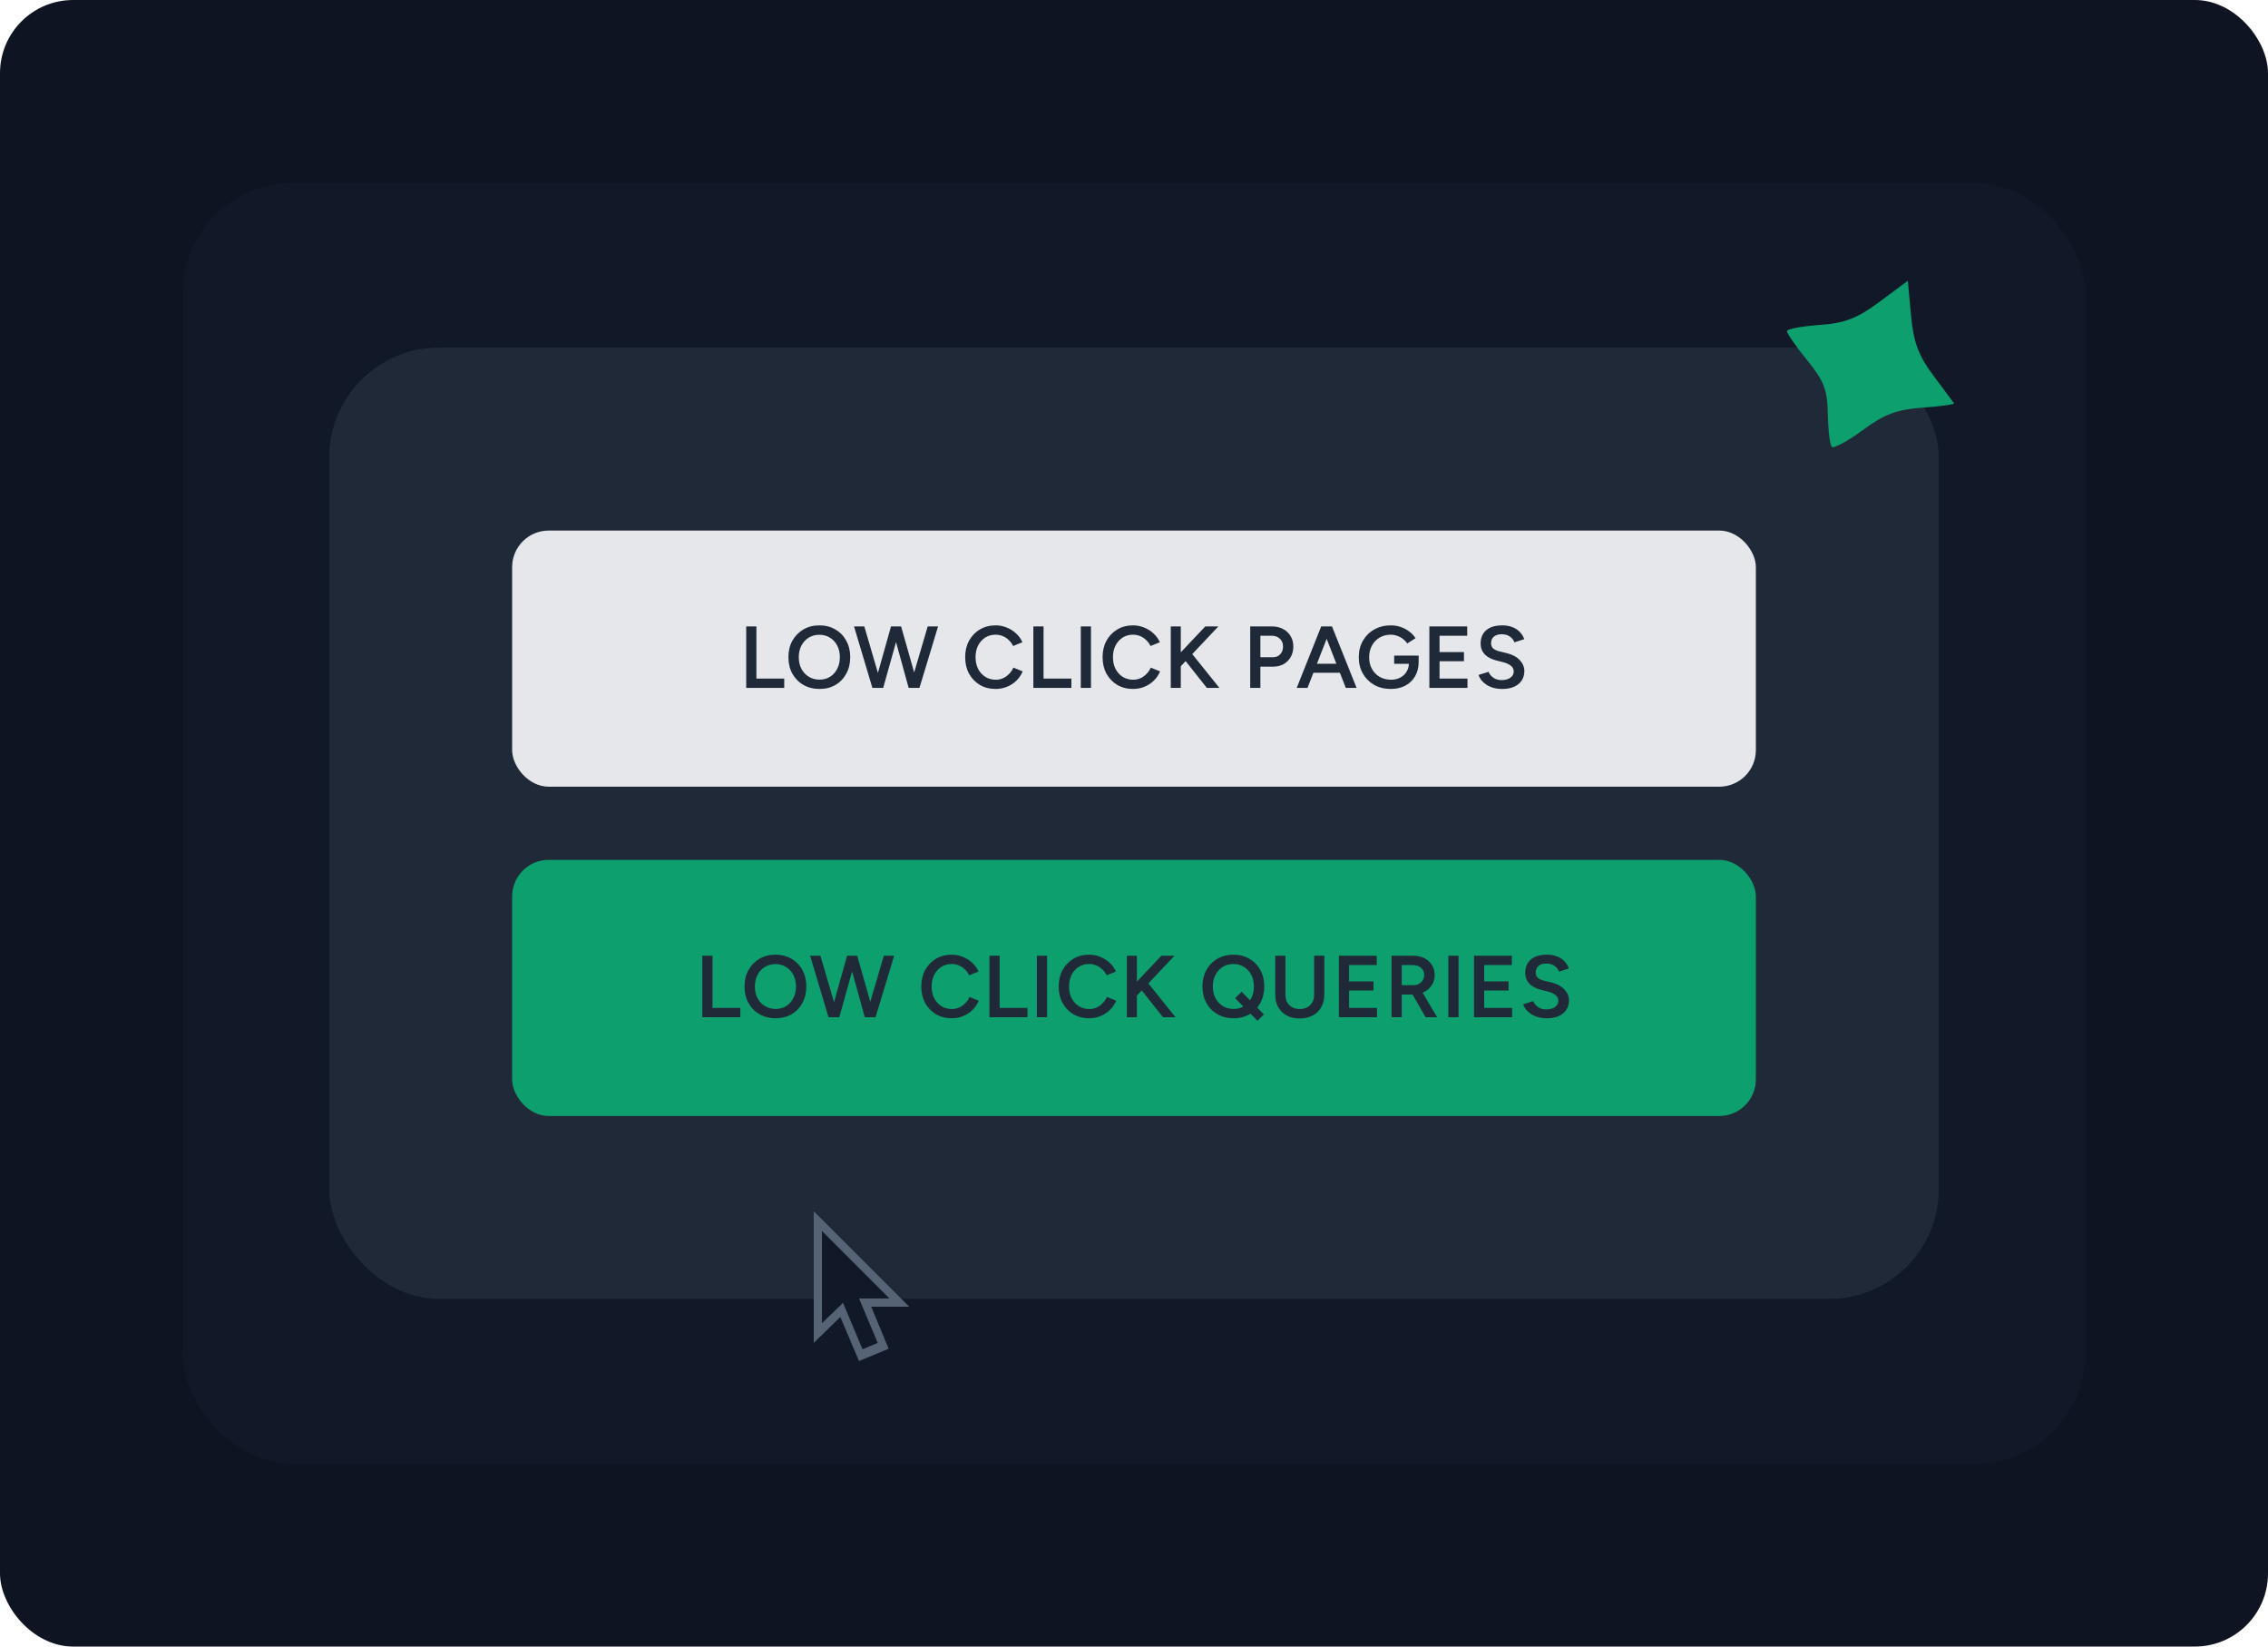
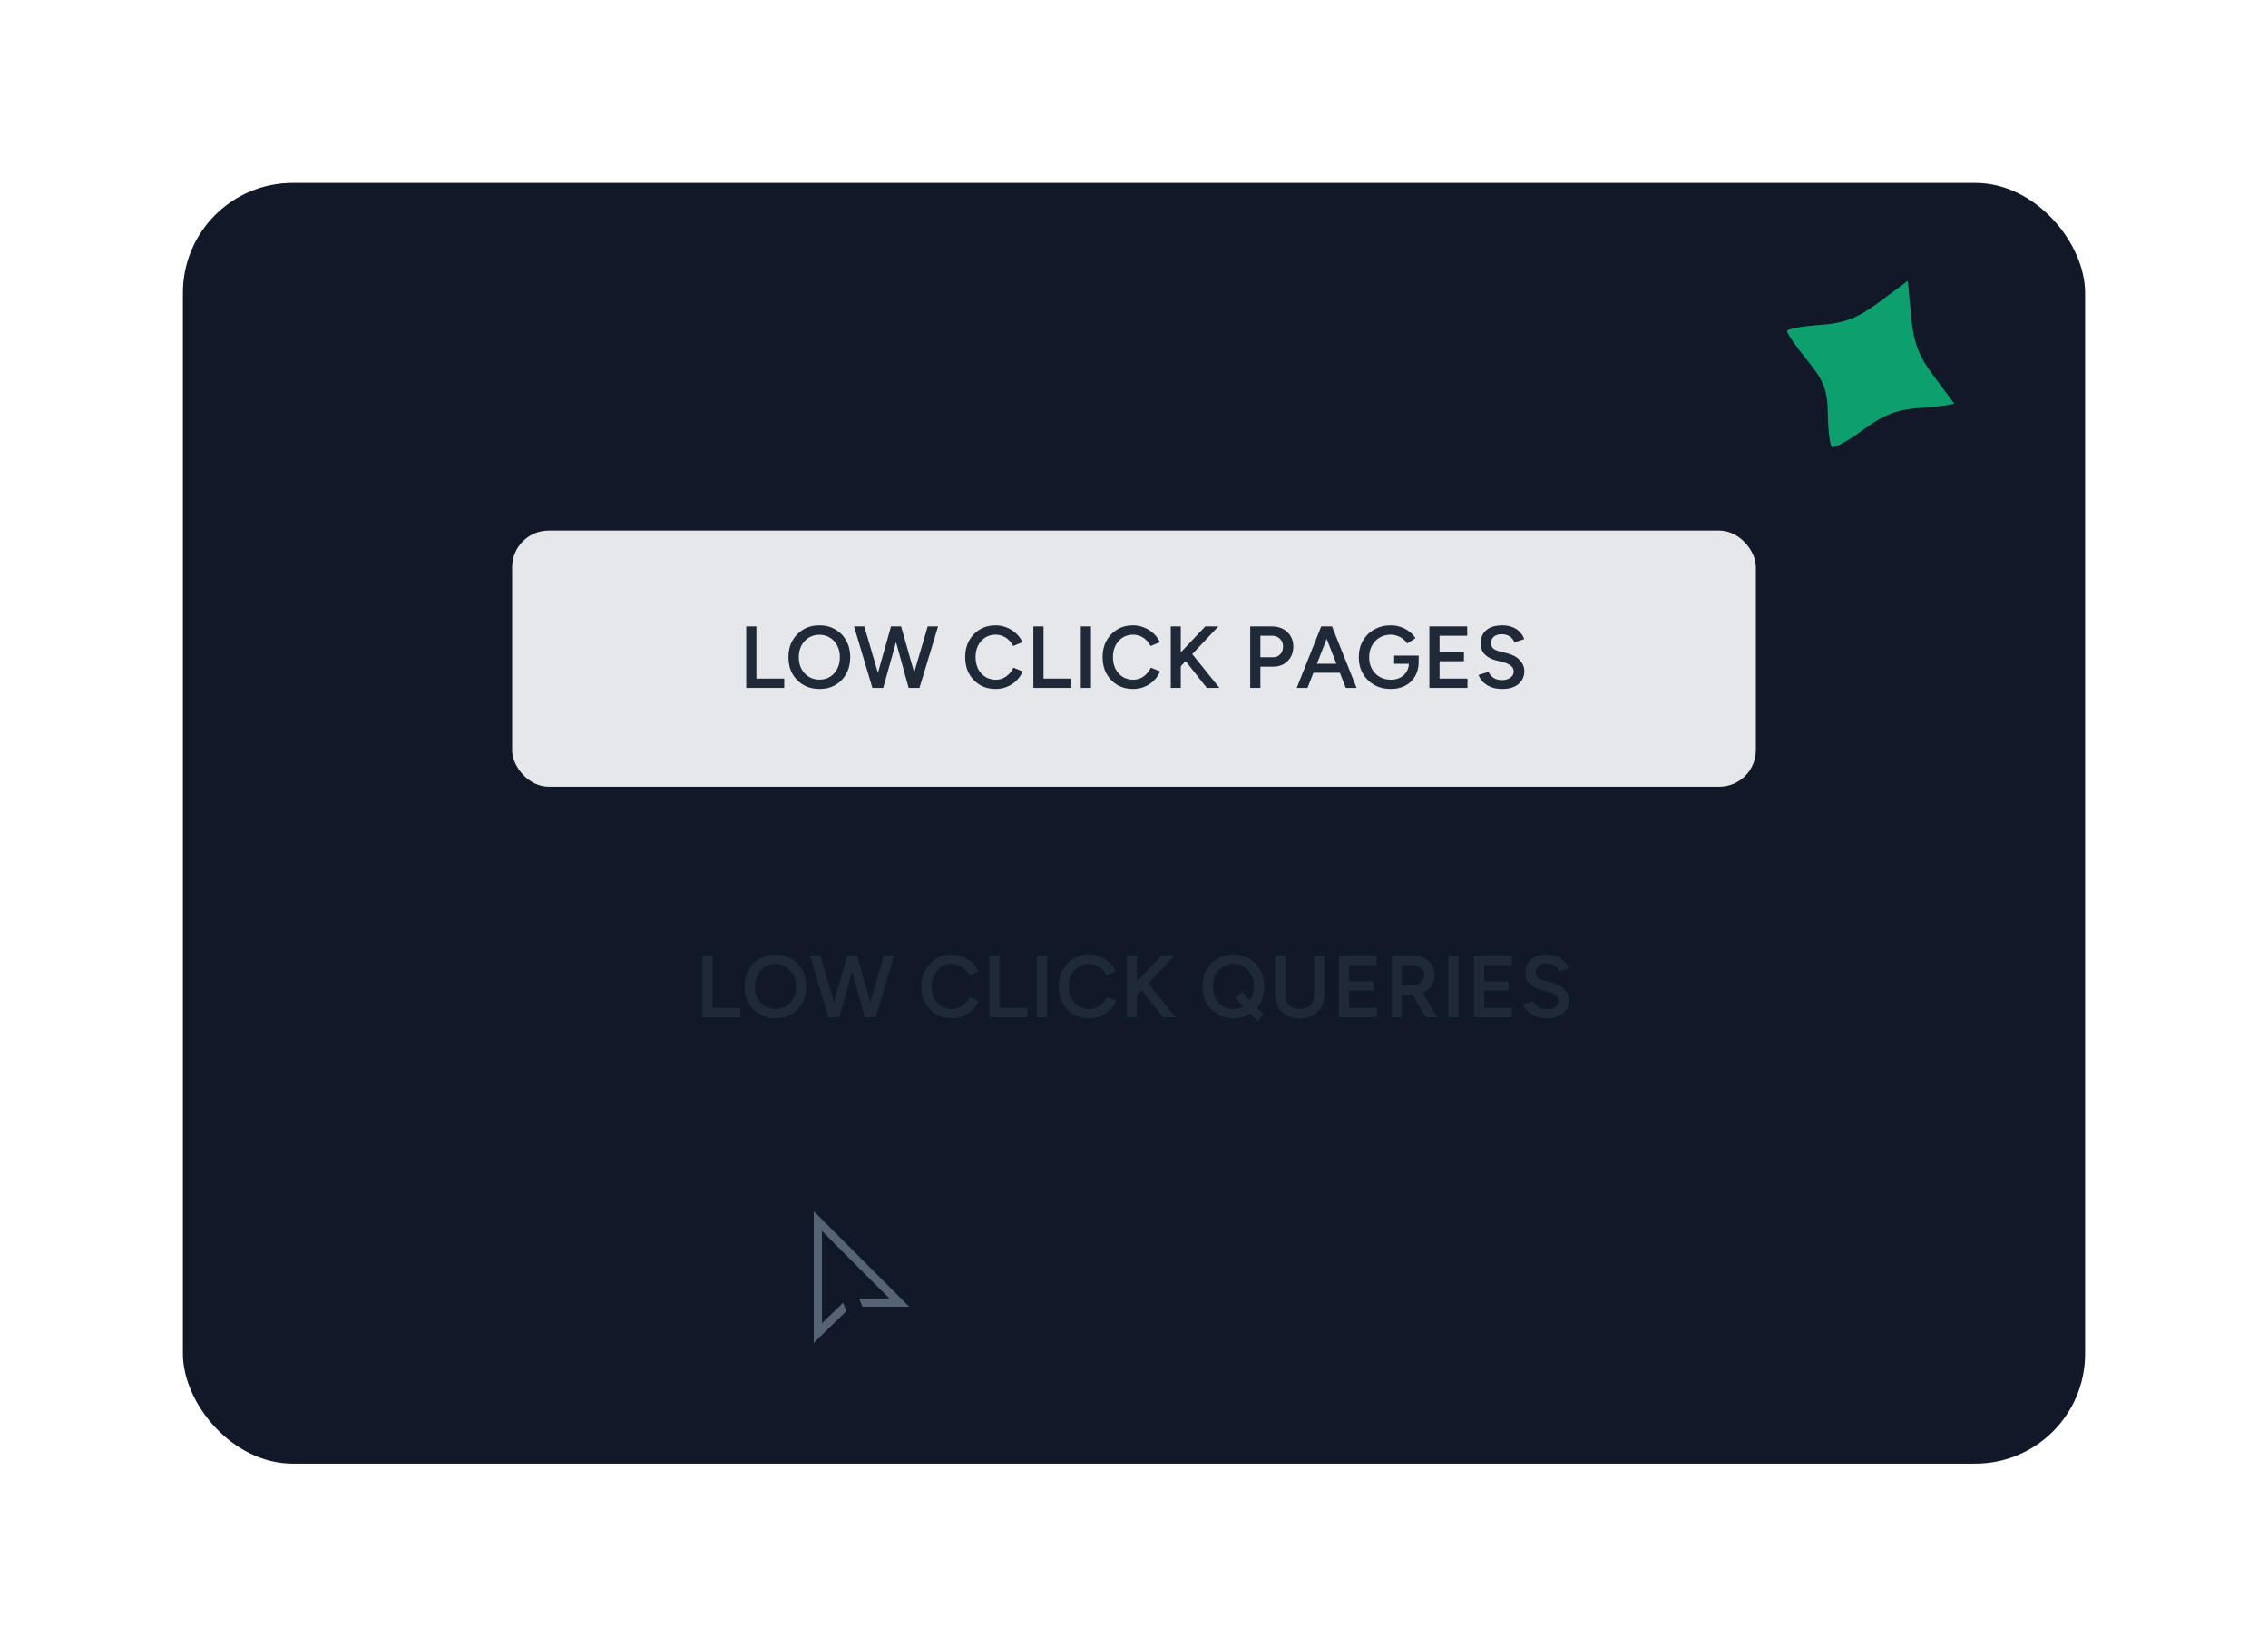
<svg xmlns="http://www.w3.org/2000/svg" width="620" height="450" viewBox="0 0 620 450" fill="none">
-   <rect width="620" height="450" rx="20" fill="#0E1421" />
  <rect x="50" y="50" width="520" height="350" rx="30" fill="#111827" />
-   <rect x="90" y="95" width="440" height="260" rx="30" fill="#1F2937" />
  <rect x="140" y="145" width="340" height="70" rx="10" fill="#E5E7EB" />
  <path d="M203.992 188V171.2H206.776V185.456H214.384V188H203.992ZM224.048 188.288C222.384 188.288 220.912 187.92 219.632 187.184C218.352 186.448 217.344 185.424 216.608 184.112C215.888 182.8 215.528 181.296 215.528 179.6C215.528 177.904 215.888 176.408 216.608 175.112C217.344 173.8 218.344 172.776 219.608 172.04C220.872 171.288 222.328 170.912 223.976 170.912C225.64 170.912 227.104 171.288 228.368 172.04C229.648 172.776 230.64 173.8 231.344 175.112C232.064 176.408 232.424 177.904 232.424 179.6C232.424 181.296 232.064 182.8 231.344 184.112C230.64 185.424 229.656 186.448 228.392 187.184C227.144 187.92 225.696 188.288 224.048 188.288ZM224.048 185.744C225.136 185.744 226.096 185.48 226.928 184.952C227.76 184.424 228.408 183.704 228.872 182.792C229.352 181.864 229.592 180.8 229.592 179.6C229.592 178.416 229.352 177.36 228.872 176.432C228.392 175.504 227.728 174.784 226.88 174.272C226.048 173.744 225.08 173.48 223.976 173.48C222.888 173.48 221.92 173.744 221.072 174.272C220.24 174.784 219.576 175.504 219.08 176.432C218.6 177.344 218.36 178.4 218.36 179.6C218.36 180.8 218.6 181.864 219.08 182.792C219.576 183.704 220.248 184.424 221.096 184.952C221.96 185.48 222.944 185.744 224.048 185.744ZM248.661 188L253.605 171.2H256.437L251.349 188H248.661ZM238.485 188L233.469 171.2H236.277L241.197 188H238.485ZM238.845 188L243.573 171.2H246.141L241.437 188H238.845ZM248.397 188L243.765 171.2H246.333L251.109 188H248.397ZM272.177 188.288C270.561 188.288 269.121 187.92 267.857 187.184C266.609 186.432 265.625 185.408 264.905 184.112C264.201 182.8 263.849 181.296 263.849 179.6C263.849 177.904 264.201 176.408 264.905 175.112C265.625 173.8 266.609 172.776 267.857 172.04C269.105 171.288 270.537 170.912 272.153 170.912C273.241 170.912 274.265 171.112 275.225 171.512C276.185 171.896 277.033 172.432 277.769 173.12C278.521 173.808 279.097 174.608 279.497 175.52L276.953 176.552C276.665 175.944 276.273 175.408 275.777 174.944C275.297 174.464 274.745 174.096 274.121 173.84C273.497 173.584 272.841 173.456 272.153 173.456C271.097 173.456 270.153 173.72 269.321 174.248C268.505 174.776 267.857 175.504 267.377 176.432C266.913 177.344 266.681 178.4 266.681 179.6C266.681 180.8 266.913 181.864 267.377 182.792C267.857 183.72 268.513 184.448 269.345 184.976C270.193 185.504 271.153 185.768 272.225 185.768C272.929 185.768 273.585 185.632 274.193 185.36C274.817 185.072 275.369 184.68 275.849 184.184C276.345 183.688 276.737 183.112 277.025 182.456L279.569 183.488C279.169 184.432 278.601 185.272 277.865 186.008C277.129 186.728 276.273 187.288 275.297 187.688C274.321 188.088 273.281 188.288 272.177 188.288ZM282.489 188V171.2H285.273V185.456H292.881V188H282.489ZM295.455 188V171.2H298.239V188H295.455ZM309.741 188.288C308.125 188.288 306.685 187.92 305.421 187.184C304.173 186.432 303.189 185.408 302.469 184.112C301.765 182.8 301.413 181.296 301.413 179.6C301.413 177.904 301.765 176.408 302.469 175.112C303.189 173.8 304.173 172.776 305.421 172.04C306.669 171.288 308.101 170.912 309.717 170.912C310.805 170.912 311.829 171.112 312.789 171.512C313.749 171.896 314.597 172.432 315.333 173.12C316.085 173.808 316.661 174.608 317.061 175.52L314.517 176.552C314.229 175.944 313.837 175.408 313.341 174.944C312.861 174.464 312.309 174.096 311.685 173.84C311.061 173.584 310.405 173.456 309.717 173.456C308.661 173.456 307.717 173.72 306.885 174.248C306.069 174.776 305.421 175.504 304.941 176.432C304.477 177.344 304.245 178.4 304.245 179.6C304.245 180.8 304.477 181.864 304.941 182.792C305.421 183.72 306.077 184.448 306.909 184.976C307.757 185.504 308.717 185.768 309.789 185.768C310.493 185.768 311.149 185.632 311.757 185.36C312.381 185.072 312.933 184.68 313.413 184.184C313.909 183.688 314.301 183.112 314.589 182.456L317.133 183.488C316.733 184.432 316.165 185.272 315.429 186.008C314.693 186.728 313.837 187.288 312.861 187.688C311.885 188.088 310.845 188.288 309.741 188.288ZM321.781 183.152L321.229 179.936L329.485 171.2H333.061L321.781 183.152ZM320.053 188V171.2H322.789V188H320.053ZM329.917 188L323.149 179.456L325.117 177.752L333.349 188H329.917ZM341.767 188V171.2H347.695C348.847 171.2 349.863 171.432 350.743 171.896C351.623 172.36 352.311 173.008 352.807 173.84C353.303 174.656 353.551 175.608 353.551 176.696C353.551 177.752 353.319 178.696 352.855 179.528C352.391 180.36 351.743 181.016 350.911 181.496C350.095 181.96 349.143 182.192 348.055 182.192H344.551V188H341.767ZM344.551 179.624H348.007C348.807 179.624 349.463 179.352 349.975 178.808C350.487 178.264 350.743 177.56 350.743 176.696C350.743 175.816 350.455 175.104 349.879 174.56C349.303 174.016 348.559 173.744 347.647 173.744H344.551V179.624ZM367.897 188L361.345 171.2H364.129L370.849 188H367.897ZM354.481 188L361.177 171.2H363.985L357.433 188H354.481ZM357.625 183.872V181.4H367.681V183.872H357.625ZM380.209 188.288C378.513 188.288 377.001 187.92 375.673 187.184C374.361 186.432 373.329 185.408 372.577 184.112C371.825 182.8 371.449 181.304 371.449 179.624C371.449 177.912 371.825 176.408 372.577 175.112C373.329 173.8 374.361 172.776 375.673 172.04C377.001 171.288 378.513 170.912 380.209 170.912C381.185 170.912 382.097 171.064 382.945 171.368C383.809 171.672 384.585 172.088 385.273 172.616C385.961 173.128 386.521 173.728 386.953 174.416L384.697 175.856C384.393 175.392 384.001 174.976 383.521 174.608C383.041 174.24 382.513 173.96 381.937 173.768C381.377 173.56 380.801 173.456 380.209 173.456C379.057 173.456 378.033 173.72 377.137 174.248C376.257 174.776 375.561 175.504 375.049 176.432C374.537 177.344 374.281 178.408 374.281 179.624C374.281 180.808 374.529 181.864 375.025 182.792C375.537 183.72 376.241 184.448 377.137 184.976C378.049 185.504 379.097 185.768 380.281 185.768C381.209 185.768 382.041 185.576 382.777 185.192C383.513 184.808 384.089 184.272 384.505 183.584C384.937 182.896 385.153 182.104 385.153 181.208L387.817 180.872C387.817 182.392 387.489 183.712 386.833 184.832C386.193 185.936 385.297 186.792 384.145 187.4C383.009 187.992 381.697 188.288 380.209 188.288ZM381.121 181.424V179.168H387.817V181.04L386.329 181.424H381.121ZM390.745 188V171.2H401.089V173.744H393.529V178.208H400.201V180.704H393.529V185.456H401.161V188H390.745ZM410.661 188.288C409.781 188.288 408.973 188.184 408.237 187.976C407.517 187.768 406.877 187.48 406.317 187.112C405.773 186.744 405.317 186.336 404.949 185.888C404.597 185.424 404.349 184.944 404.205 184.448L406.941 183.608C407.149 184.2 407.557 184.72 408.165 185.168C408.773 185.616 409.525 185.848 410.421 185.864C411.461 185.864 412.285 185.648 412.893 185.216C413.501 184.784 413.805 184.216 413.805 183.512C413.805 182.872 413.549 182.352 413.037 181.952C412.525 181.536 411.837 181.216 410.973 180.992L408.909 180.464C408.125 180.256 407.413 179.952 406.773 179.552C406.149 179.152 405.653 178.648 405.285 178.04C404.933 177.432 404.757 176.712 404.757 175.88C404.757 174.312 405.269 173.096 406.293 172.232C407.317 171.352 408.781 170.912 410.685 170.912C411.757 170.912 412.693 171.08 413.493 171.416C414.309 171.736 414.981 172.184 415.509 172.76C416.037 173.32 416.429 173.96 416.685 174.68L413.997 175.544C413.757 174.904 413.341 174.376 412.749 173.96C412.157 173.544 411.421 173.336 410.541 173.336C409.629 173.336 408.909 173.552 408.381 173.984C407.869 174.416 407.613 175.016 407.613 175.784C407.613 176.408 407.813 176.896 408.213 177.248C408.629 177.584 409.189 177.84 409.893 178.016L411.957 178.52C413.461 178.888 414.629 179.52 415.461 180.416C416.293 181.312 416.709 182.304 416.709 183.392C416.709 184.352 416.477 185.2 416.013 185.936C415.549 186.672 414.861 187.248 413.949 187.664C413.053 188.08 411.957 188.288 410.661 188.288Z" fill="#1F2937" />
-   <rect x="140" y="235" width="340" height="70" rx="10" fill="#0E9F6E" />
  <path d="M191.992 278V261.2H194.776V275.456H202.384V278H191.992ZM212.048 278.288C210.384 278.288 208.912 277.92 207.632 277.184C206.352 276.448 205.344 275.424 204.608 274.112C203.888 272.8 203.528 271.296 203.528 269.6C203.528 267.904 203.888 266.408 204.608 265.112C205.344 263.8 206.344 262.776 207.608 262.04C208.872 261.288 210.328 260.912 211.976 260.912C213.64 260.912 215.104 261.288 216.368 262.04C217.648 262.776 218.64 263.8 219.344 265.112C220.064 266.408 220.424 267.904 220.424 269.6C220.424 271.296 220.064 272.8 219.344 274.112C218.64 275.424 217.656 276.448 216.392 277.184C215.144 277.92 213.696 278.288 212.048 278.288ZM212.048 275.744C213.136 275.744 214.096 275.48 214.928 274.952C215.76 274.424 216.408 273.704 216.872 272.792C217.352 271.864 217.592 270.8 217.592 269.6C217.592 268.416 217.352 267.36 216.872 266.432C216.392 265.504 215.728 264.784 214.88 264.272C214.048 263.744 213.08 263.48 211.976 263.48C210.888 263.48 209.92 263.744 209.072 264.272C208.24 264.784 207.576 265.504 207.08 266.432C206.6 267.344 206.36 268.4 206.36 269.6C206.36 270.8 206.6 271.864 207.08 272.792C207.576 273.704 208.248 274.424 209.096 274.952C209.96 275.48 210.944 275.744 212.048 275.744ZM236.661 278L241.605 261.2H244.437L239.349 278H236.661ZM226.485 278L221.469 261.2H224.277L229.197 278H226.485ZM226.845 278L231.573 261.2H234.141L229.437 278H226.845ZM236.397 278L231.765 261.2H234.333L239.109 278H236.397ZM260.177 278.288C258.561 278.288 257.121 277.92 255.857 277.184C254.609 276.432 253.625 275.408 252.905 274.112C252.201 272.8 251.849 271.296 251.849 269.6C251.849 267.904 252.201 266.408 252.905 265.112C253.625 263.8 254.609 262.776 255.857 262.04C257.105 261.288 258.537 260.912 260.153 260.912C261.241 260.912 262.265 261.112 263.225 261.512C264.185 261.896 265.033 262.432 265.769 263.12C266.521 263.808 267.097 264.608 267.497 265.52L264.953 266.552C264.665 265.944 264.273 265.408 263.777 264.944C263.297 264.464 262.745 264.096 262.121 263.84C261.497 263.584 260.841 263.456 260.153 263.456C259.097 263.456 258.153 263.72 257.321 264.248C256.505 264.776 255.857 265.504 255.377 266.432C254.913 267.344 254.681 268.4 254.681 269.6C254.681 270.8 254.913 271.864 255.377 272.792C255.857 273.72 256.513 274.448 257.345 274.976C258.193 275.504 259.153 275.768 260.225 275.768C260.929 275.768 261.585 275.632 262.193 275.36C262.817 275.072 263.369 274.68 263.849 274.184C264.345 273.688 264.737 273.112 265.025 272.456L267.569 273.488C267.169 274.432 266.601 275.272 265.865 276.008C265.129 276.728 264.273 277.288 263.297 277.688C262.321 278.088 261.281 278.288 260.177 278.288ZM270.489 278V261.2H273.273V275.456H280.881V278H270.489ZM283.455 278V261.2H286.239V278H283.455ZM297.741 278.288C296.125 278.288 294.685 277.92 293.421 277.184C292.173 276.432 291.189 275.408 290.469 274.112C289.765 272.8 289.413 271.296 289.413 269.6C289.413 267.904 289.765 266.408 290.469 265.112C291.189 263.8 292.173 262.776 293.421 262.04C294.669 261.288 296.101 260.912 297.717 260.912C298.805 260.912 299.829 261.112 300.789 261.512C301.749 261.896 302.597 262.432 303.333 263.12C304.085 263.808 304.661 264.608 305.061 265.52L302.517 266.552C302.229 265.944 301.837 265.408 301.341 264.944C300.861 264.464 300.309 264.096 299.685 263.84C299.061 263.584 298.405 263.456 297.717 263.456C296.661 263.456 295.717 263.72 294.885 264.248C294.069 264.776 293.421 265.504 292.941 266.432C292.477 267.344 292.245 268.4 292.245 269.6C292.245 270.8 292.477 271.864 292.941 272.792C293.421 273.72 294.077 274.448 294.909 274.976C295.757 275.504 296.717 275.768 297.789 275.768C298.493 275.768 299.149 275.632 299.757 275.36C300.381 275.072 300.933 274.68 301.413 274.184C301.909 273.688 302.301 273.112 302.589 272.456L305.133 273.488C304.733 274.432 304.165 275.272 303.429 276.008C302.693 276.728 301.837 277.288 300.861 277.688C299.885 278.088 298.845 278.288 297.741 278.288ZM309.781 273.152L309.229 269.936L317.485 261.2H321.061L309.781 273.152ZM308.053 278V261.2H310.789V278H308.053ZM317.917 278L311.149 269.456L313.117 267.752L321.349 278H317.917ZM337.231 278.288C335.567 278.288 334.095 277.92 332.815 277.184C331.535 276.448 330.527 275.424 329.791 274.112C329.071 272.8 328.711 271.296 328.711 269.6C328.711 268.32 328.919 267.152 329.335 266.096C329.751 265.04 330.335 264.128 331.087 263.36C331.839 262.576 332.727 261.976 333.751 261.56C334.791 261.128 335.927 260.912 337.159 260.912C338.823 260.912 340.287 261.288 341.551 262.04C342.831 262.776 343.823 263.8 344.527 265.112C345.247 266.408 345.607 267.904 345.607 269.6C345.607 271.296 345.247 272.8 344.527 274.112C343.823 275.424 342.839 276.448 341.575 277.184C340.327 277.92 338.879 278.288 337.231 278.288ZM343.759 278.984L337.639 272.792L339.439 271.064L345.511 277.232L343.759 278.984ZM337.231 275.744C338.319 275.744 339.279 275.48 340.111 274.952C340.943 274.424 341.591 273.704 342.055 272.792C342.535 271.864 342.775 270.8 342.775 269.6C342.775 268.4 342.535 267.344 342.055 266.432C341.575 265.504 340.911 264.776 340.063 264.248C339.231 263.72 338.263 263.456 337.159 263.456C336.071 263.456 335.103 263.72 334.255 264.248C333.423 264.776 332.759 265.504 332.263 266.432C331.783 267.344 331.543 268.4 331.543 269.6C331.543 270.8 331.783 271.864 332.263 272.792C332.759 273.704 333.431 274.424 334.279 274.952C335.143 275.48 336.127 275.744 337.231 275.744ZM355.259 278.336C353.931 278.336 352.763 278.072 351.755 277.544C350.763 277 349.987 276.24 349.427 275.264C348.883 274.288 348.611 273.152 348.611 271.856V261.2H351.395V271.856C351.395 272.64 351.555 273.328 351.875 273.92C352.211 274.496 352.675 274.952 353.267 275.288C353.859 275.608 354.539 275.768 355.307 275.768C356.091 275.768 356.779 275.608 357.371 275.288C357.979 274.952 358.443 274.496 358.763 273.92C359.083 273.328 359.243 272.64 359.243 271.856V261.2H362.027V271.856C362.027 273.152 361.747 274.288 361.187 275.264C360.643 276.24 359.859 277 358.835 277.544C357.827 278.072 356.635 278.336 355.259 278.336ZM366.013 278V261.2H376.357V263.744H368.797V268.208H375.469V270.704H368.797V275.456H376.429V278H366.013ZM380.409 278V261.2H386.337C387.489 261.2 388.505 261.424 389.385 261.872C390.265 262.32 390.953 262.944 391.449 263.744C391.945 264.528 392.193 265.44 392.193 266.48C392.193 267.52 391.929 268.44 391.401 269.24C390.889 270.04 390.177 270.672 389.265 271.136C388.353 271.584 387.321 271.808 386.169 271.808H383.193V278H380.409ZM389.721 278L385.785 271.184L387.945 269.696L392.865 278H389.721ZM383.193 269.24H386.457C387.001 269.24 387.481 269.12 387.897 268.88C388.329 268.64 388.673 268.312 388.929 267.896C389.201 267.48 389.337 267.008 389.337 266.48C389.337 265.68 389.049 265.024 388.473 264.512C387.897 264 387.153 263.744 386.241 263.744H383.193V269.24ZM395.93 278V261.2H398.714V278H395.93ZM402.944 278V261.2H413.288V263.744H405.728V268.208H412.4V270.704H405.728V275.456H413.36V278H402.944ZM422.86 278.288C421.98 278.288 421.172 278.184 420.436 277.976C419.716 277.768 419.076 277.48 418.516 277.112C417.972 276.744 417.516 276.336 417.148 275.888C416.796 275.424 416.548 274.944 416.404 274.448L419.14 273.608C419.348 274.2 419.756 274.72 420.364 275.168C420.972 275.616 421.724 275.848 422.62 275.864C423.66 275.864 424.484 275.648 425.092 275.216C425.7 274.784 426.004 274.216 426.004 273.512C426.004 272.872 425.748 272.352 425.236 271.952C424.724 271.536 424.036 271.216 423.172 270.992L421.108 270.464C420.324 270.256 419.612 269.952 418.972 269.552C418.348 269.152 417.852 268.648 417.484 268.04C417.132 267.432 416.956 266.712 416.956 265.88C416.956 264.312 417.468 263.096 418.492 262.232C419.516 261.352 420.98 260.912 422.884 260.912C423.956 260.912 424.892 261.08 425.692 261.416C426.508 261.736 427.18 262.184 427.708 262.76C428.236 263.32 428.628 263.96 428.884 264.68L426.196 265.544C425.956 264.904 425.54 264.376 424.948 263.96C424.356 263.544 423.62 263.336 422.74 263.336C421.828 263.336 421.108 263.552 420.58 263.984C420.068 264.416 419.812 265.016 419.812 265.784C419.812 266.408 420.012 266.896 420.412 267.248C420.828 267.584 421.388 267.84 422.092 268.016L424.156 268.52C425.66 268.888 426.828 269.52 427.66 270.416C428.492 271.312 428.908 272.304 428.908 273.392C428.908 274.352 428.676 275.2 428.212 275.936C427.748 276.672 427.06 277.248 426.148 277.664C425.252 278.08 424.156 278.288 422.86 278.288Z" fill="#1F2937" />
  <path d="M497.397 88.81C504.32 88.32 507.717 87.009 513.831 82.462L521.538 76.733L522.415 86.205C523.097 93.555 524.468 97.239 528.538 102.654C531.423 106.492 533.955 109.89 534.166 110.205C534.376 110.52 530.526 111.061 525.611 111.409C518.557 111.909 515.098 113.206 509.195 117.561C505.081 120.597 501.285 122.648 500.759 122.117C500.232 121.587 499.746 117.565 499.677 113.18C499.573 106.559 498.602 104.042 493.951 98.353C490.872 94.584 488.423 91.034 488.512 90.464C488.601 89.895 492.599 89.151 497.397 88.81Z" fill="#0E9F6E" />
  <path d="M222.45 367.025V331.025L248.55 357.125H233.25L232.35 357.35L222.45 367.025Z" fill="#566375" />
-   <path d="M242.925 368.6L234.825 371.975L224.25 347L232.575 343.625L242.925 368.6Z" fill="#566375" />
  <path d="M232.968 350.417L228.818 352.159L235.786 368.756L239.936 367.014L232.968 350.417Z" fill="#111827" />
  <path d="M224.7 336.425V361.625L231.45 355.1L232.35 354.875H243.15L224.7 336.425Z" fill="#111827" />
</svg>